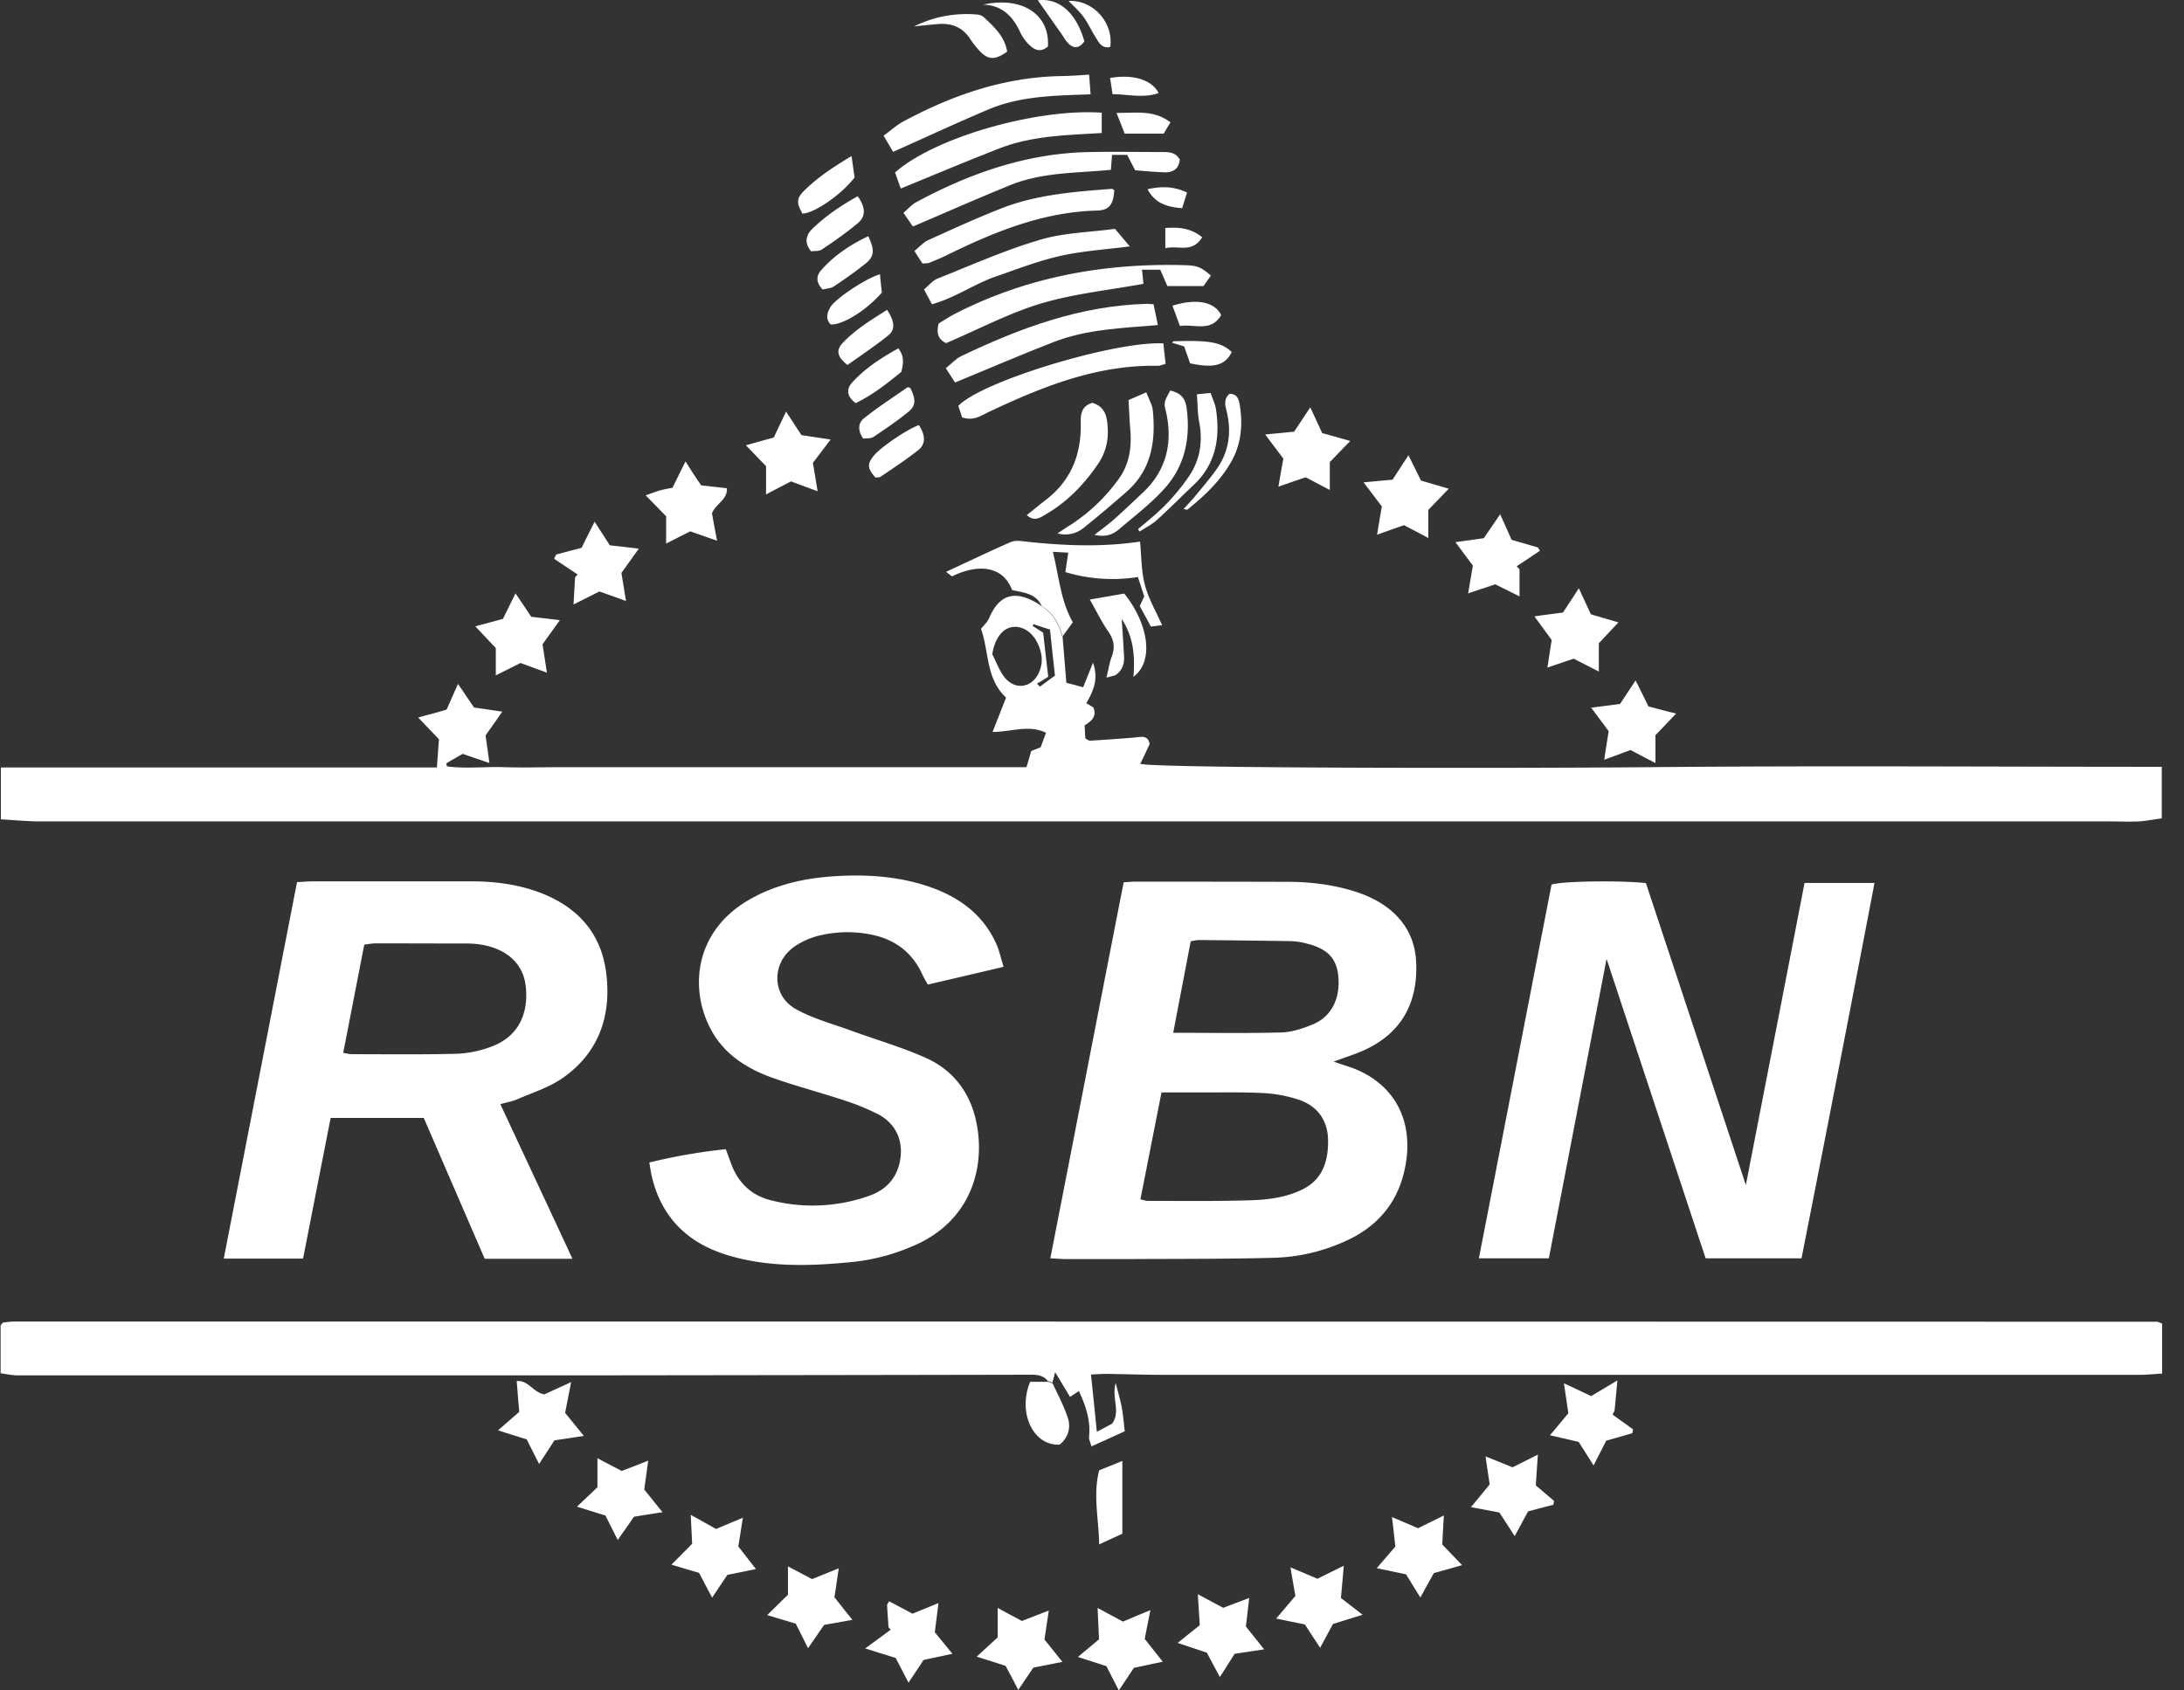
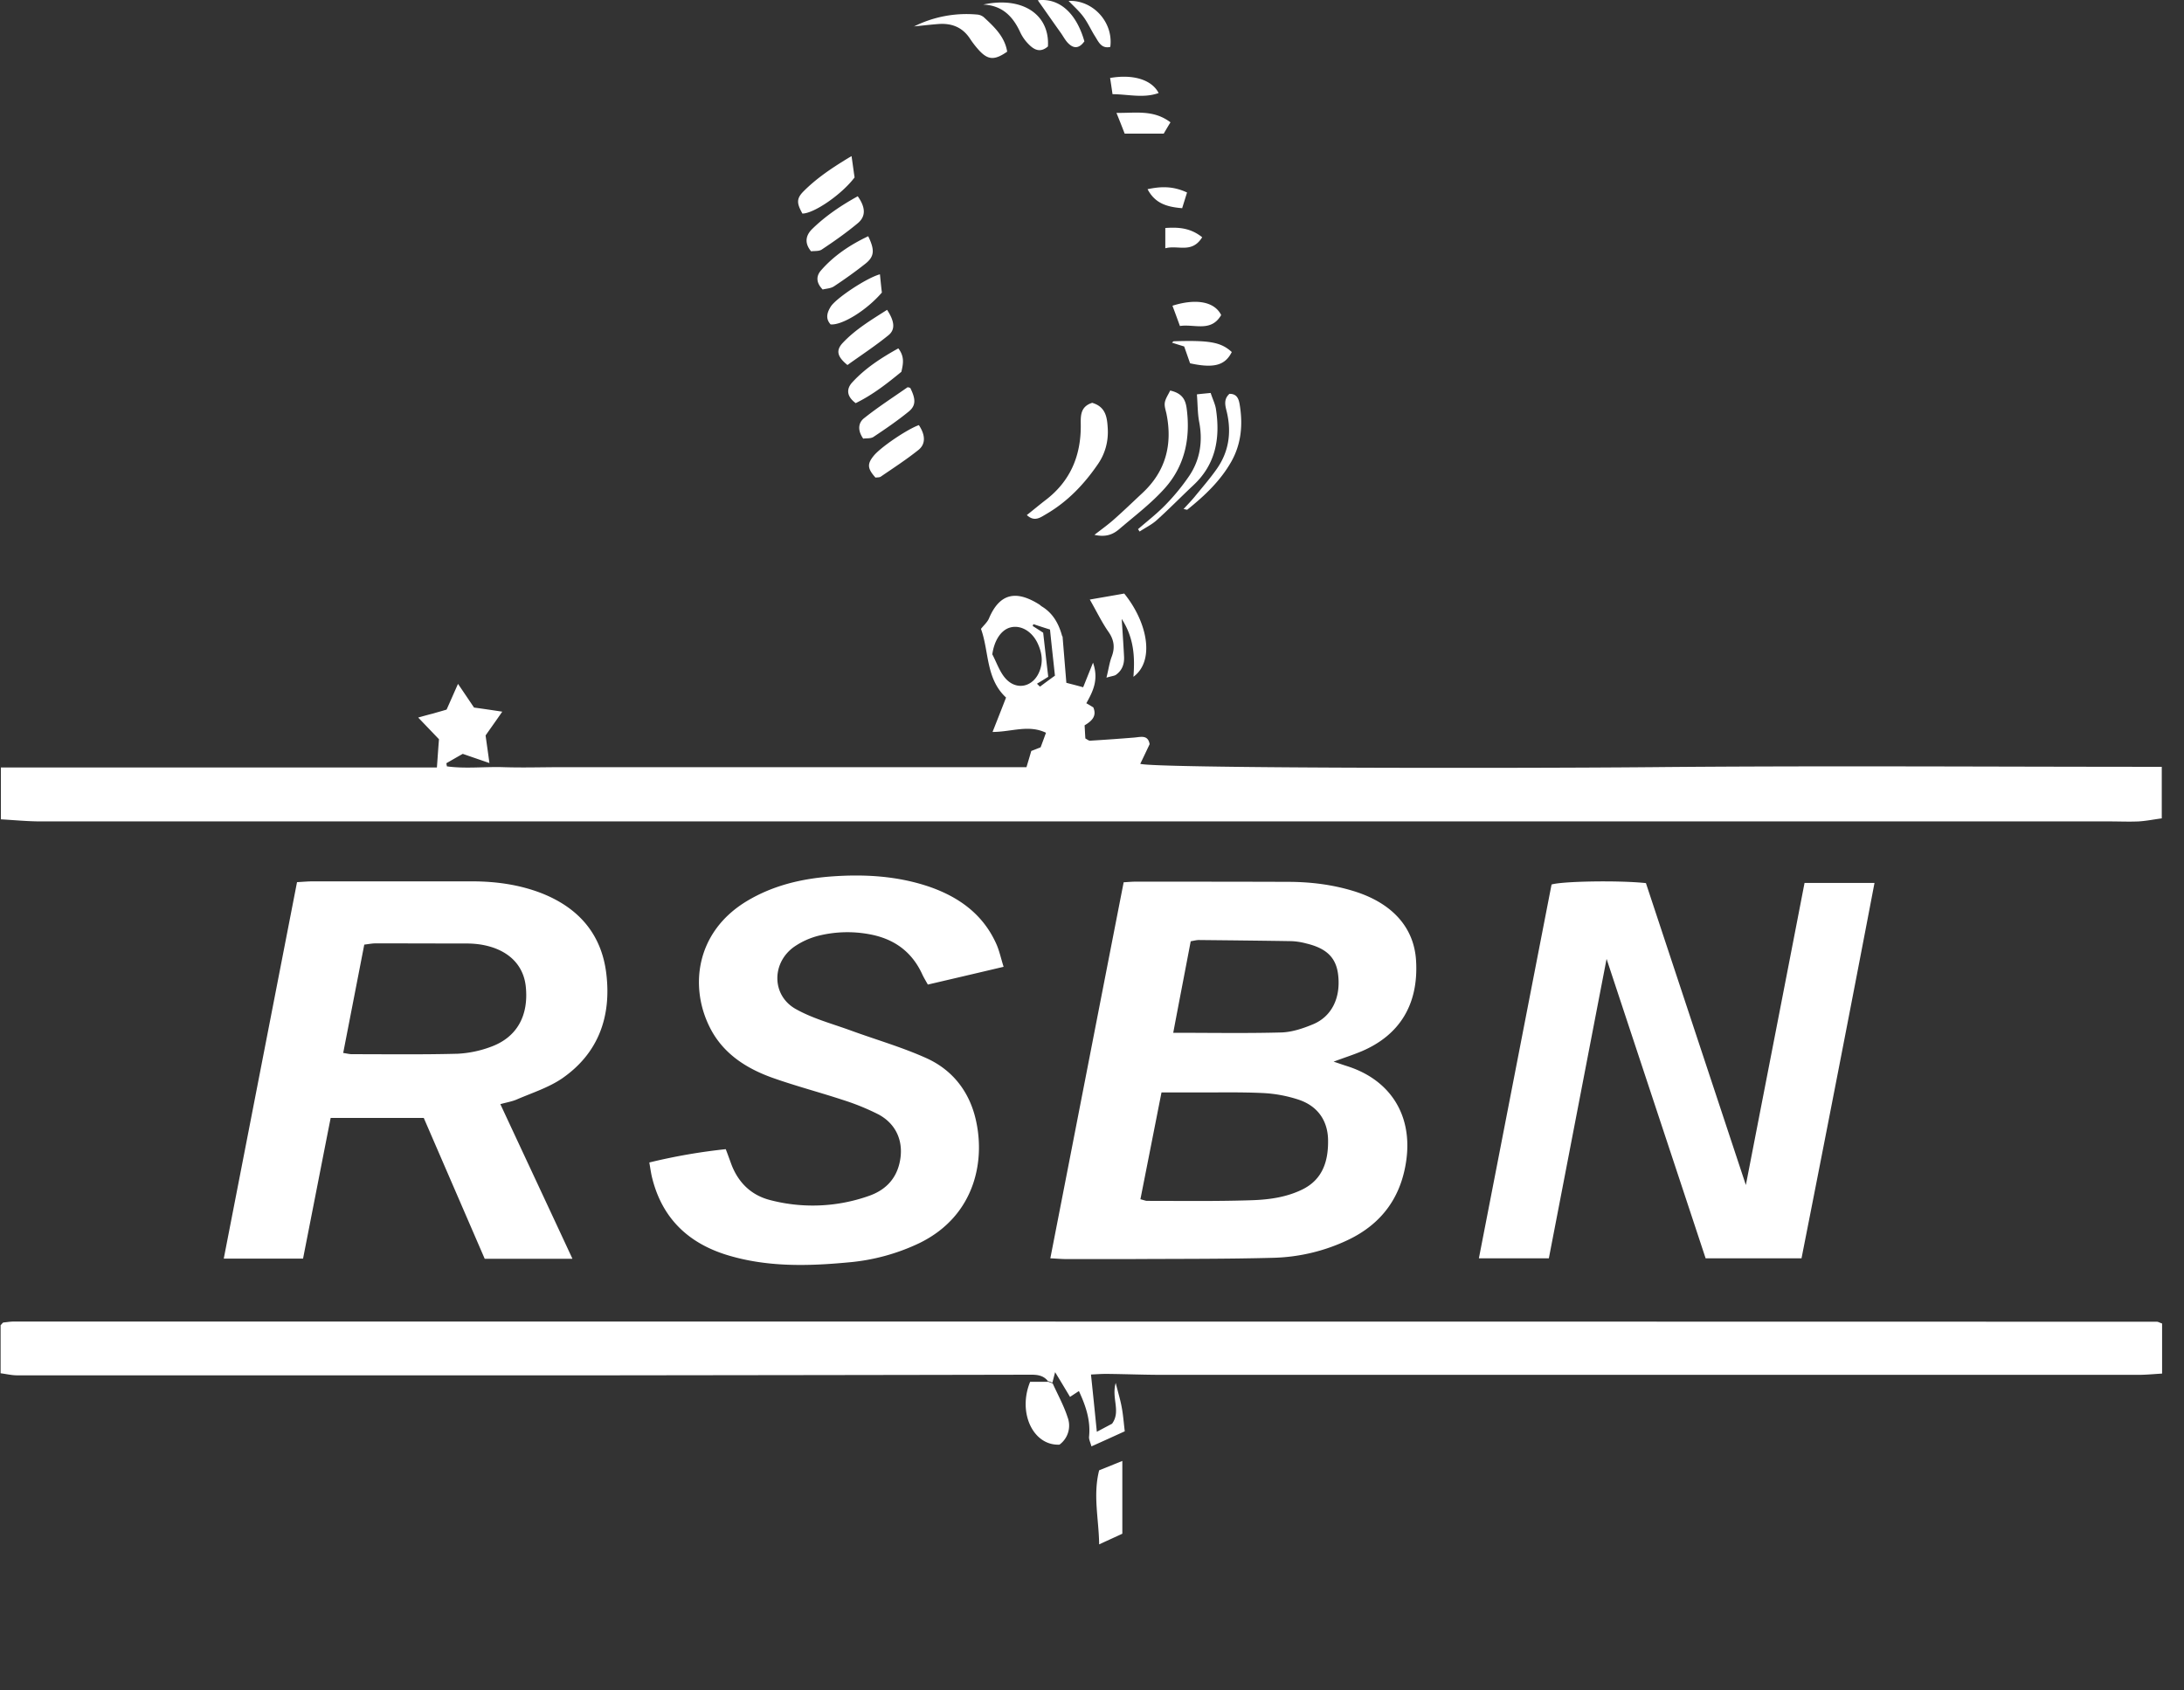
<svg xmlns="http://www.w3.org/2000/svg" width="62" height="48" fill="none" viewBox="0 0 62 48">
  <rect x="0" y="0" width="62" height="48" fill="#333333" stroke="none" />
  <path fill="#fff" d="m30.164 18.07.108 1.318c.117.032.283.072.477.127l.28-.698c.166.477.004.806-.19 1.152.068.036.13.077.198.117.108.253-.05.392-.247.51.009.134.013.256.022.373.059.031.1.067.135.063a59.72 59.72 0 0 0 1.265-.09c.185-.018.379-.077.424.189-.09.19-.176.374-.266.558.387.127 10.424.131 14.49.095 4.823-.045 9.641-.01 14.509-.01v1.464c-.212.027-.428.072-.649.086-.283.013-.567 0-.846 0H1.15c-.364 0-.73-.036-1.125-.059v-1.472h12.378c.023-.31.04-.572.059-.802l-.59-.616c.193-.055.31-.086.432-.117.122-.037.243-.068.374-.109.099-.22.193-.436.324-.73.167.244.302.447.455.672.225.031.477.067.801.117-.17.248-.32.455-.473.675.032.235.068.478.109.784-.289-.1-.514-.176-.757-.261-.153.085-.306.175-.464.265 0 .032.01.059.014.09.531.073 1.071.005 1.607.023.55.018 1.104 0 1.653 0H29.14c.055-.185.095-.315.136-.46.08-.03.17-.067.265-.103.05-.13.095-.257.153-.414-.495-.239-.981-.023-1.517-.023.135-.342.256-.648.383-.977-.581-.54-.478-1.31-.712-1.95.081-.103.18-.189.225-.292.311-.739.788-.802 1.423-.405.023.013.045.035.068.053.328.194.495.5.59.856h.009Zm-1.99.517c.12.23.207.495.373.68.324.36.802.23.968-.22.104-.271.059-.528-.058-.78-.163-.346-.482-.527-.775-.45-.27.072-.46.378-.513.77h.004Zm1.265.828c.027.027.054.055.085.082.135-.1.266-.199.424-.311-.046-.433-.095-.86-.14-1.31a19.893 19.893 0 0 1-.473-.154c-.004.018-.013.036-.018.054.095.059.185.117.297.19.045.4.09.801.144 1.251-.099.063-.207.13-.315.194l-.004.004Zm.324 19.822c-.117-.17-.288-.202-.482-.202-4.017.009-8.033.013-12.05.018H.485c-.149 0-.297-.036-.468-.059V37.63c.027-.027.036-.04.045-.05a.187.187 0 0 1 .031-.027c.1-.009.194-.027.293-.027 20.28 0 40.562 0 60.843.005.04 0 .077.027.149.05v1.422c-.234.014-.455.036-.676.036H33.01c-.535 0-1.071-.022-1.607-.027-.135 0-.275.01-.432.018.058.554.112 1.076.166 1.626l.433-.23c.256-.355-.023-.716.103-1.157.072.288.135.49.171.693.04.208.054.415.086.68-.288.131-.59.27-.946.428-.031-.117-.076-.198-.067-.279.045-.45-.086-.856-.289-1.292l-.252.166a85.63 85.63 0 0 0-.423-.702l-.077.297c-.04-.014-.08-.032-.121-.045l.009.022Zm2.134-14.184c.14-.009.239-.018.333-.018 1.441 0 2.882 0 4.323.005.64 0 1.27.076 1.882.265 1.09.338 1.711 1.032 1.765 1.977.072 1.225-.454 2.103-1.54 2.567-.243.103-.5.184-.801.297.166.054.279.095.392.13 1.21.388 1.841 1.374 1.675 2.644-.14 1.062-.694 1.832-1.666 2.292a5.242 5.242 0 0 1-2.13.504c-1.356.036-2.711.027-4.07.036h-1.78c-.135 0-.274-.013-.463-.022.698-3.571 1.382-7.101 2.08-10.668v-.009Zm.482 9.001c.108.027.144.045.184.045.978 0 1.95.014 2.927-.017.505-.014 1.014-.077 1.482-.307.576-.283.734-.801.73-1.378 0-.562-.284-.981-.82-1.166a3.828 3.828 0 0 0-1.036-.194c-.648-.031-1.301-.013-1.95-.017h-.923c-.202 1.022-.396 2.012-.599 3.034h.005Zm.923-4.728c1.072 0 2.071.018 3.07-.009.303-.009.613-.112.897-.23.536-.22.793-.751.72-1.395-.054-.495-.324-.766-.918-.905a1.884 1.884 0 0 0-.414-.063c-.874-.014-1.748-.023-2.621-.032-.068 0-.135.018-.234.036-.162.856-.329 1.711-.496 2.598h-.004ZM16.24 35.743h-2.48l-1.73-3.999H9.387c-.261 1.32-.518 2.644-.784 3.995H6.352l2.08-10.69c.176-.01.315-.023.455-.023h4.498c.671 0 1.324.086 1.955.324 1.067.41 1.738 1.158 1.873 2.306.144 1.211-.225 2.251-1.252 2.963-.387.265-.86.414-1.297.603-.126.054-.265.077-.46.13.68 1.46 1.352 2.896 2.045 4.387l-.009.004Zm-6.502-5.845c.117.018.185.036.252.036 1 0 2.004.014 3.004-.013a3.14 3.14 0 0 0 .945-.198c.739-.27 1.076-.887.986-1.72-.072-.64-.54-1.068-1.296-1.185a2.673 2.673 0 0 0-.379-.027c-.86 0-1.72-.004-2.58-.004-.095 0-.194.018-.329.036l-.598 3.075h-.005Zm38.68 5.827c-.928-2.81-1.86-5.62-2.81-8.497-.558 2.89-1.094 5.687-1.639 8.502h-1.986c.694-3.562 1.378-7.093 2.063-10.614.31-.095 1.918-.122 2.679-.04l2.837 8.573c.567-2.918 1.117-5.737 1.666-8.578h1.986c-.68 3.562-1.37 7.101-2.072 10.659h-2.72l-.004-.005Zm-19.93-8.272c-.743.176-1.436.338-2.148.504-.063-.112-.112-.193-.153-.279-.297-.657-.81-1.026-1.517-1.152a3.408 3.408 0 0 0-1.432.044 2.164 2.164 0 0 0-.689.311c-.648.455-.648 1.383.04 1.77.487.274 1.04.419 1.568.612.715.261 1.454.473 2.143.784.698.315 1.17.882 1.373 1.634.325 1.22.032 2.828-1.562 3.612a5.825 5.825 0 0 1-2.031.553c-1.157.109-2.314.136-3.445-.211-1.094-.338-1.828-1.036-2.116-2.166-.036-.135-.054-.275-.086-.46a16.478 16.478 0 0 1 2.17-.378c.068.176.118.32.172.464.203.505.563.847 1.09.982a4.778 4.778 0 0 0 2.796-.117c.432-.149.752-.437.869-.91.144-.58-.054-1.116-.59-1.405a6.701 6.701 0 0 0-1.018-.414c-.657-.216-1.328-.392-1.976-.621-.752-.266-1.41-.685-1.784-1.414-.594-1.153-.423-2.725 1.036-3.607.748-.45 1.563-.64 2.418-.703.937-.067 1.864-.013 2.765.293.846.293 1.531.788 1.905 1.63.085.19.126.396.202.635v.01Z" />
-   <path fill="#fff" d="M30.163 18.07c-.094-.357-.26-.663-.59-.856-.161-.374-.526-.383-.841-.46-.307-.792-1.122-.68-1.707-.387l-.167-.13c.626-.289 1.22-.577 1.829-.842.108-.05.252-.041.373-.023 1.095.122 2.193.171 3.287.009.01 0 .023.014.018.009.041.414.032.828.136 1.216.099.387.31.743.49 1.148-.126.013-.216.027-.32.036-.107-.198-.206-.383-.315-.58.036-.077.077-.167.127-.28-.054-.158-.108-.329-.18-.545a4.63 4.63 0 0 1-2.058-.14c.027-.202.054-.364.08-.553-.134-.005-.256-.014-.436-.023.175.703.22 1.392.567 2l-.284.391-.009.01Zm4.215-10.25-.211.302H33.14l-.203-.463h-.517l.04.4c-.982.18-1.972.28-2.909.559-.923.279-1.792.743-2.693 1.125-.23-.108-.279-.288-.211-.558.135-.081.288-.18.446-.266 2.03-1.044 4.2-1.445 6.47-1.391.423.009.505.04.81.293h.005Zm-8.461-1.386-.27-.392c.14-.117.238-.234.365-.302 1.535-.828 3.151-1.391 4.917-1.423.693-.013 1.382 0 2.076 0 .18 0 .373.005.486.216-.023.253-.18.365-.423.36-.28-.008-.559-.035-.843-.058-.076-.148-.148-.284-.225-.437h-.432c-.009.13-.018.253-.032.424-.95.094-1.94.063-2.85.432-.9.365-1.792.76-2.765 1.175l-.004.005Z" />
-   <path fill="#fff" d="M27.115 10.865c-.09-.14-.167-.252-.266-.41.163-.126.284-.27.437-.342 1.675-.802 3.4-1.441 5.291-1.486.04 0 .081.009.171.013.036.176.072.36.122.59-1.013.086-2.022.117-2.959.482-.918.356-1.823.747-2.796 1.148v.005Zm4.161-7.66v.572c-.995.058-1.986.076-2.918.441-.914.356-1.82.739-2.787 1.135-.059-.171-.118-.324-.163-.455 1.122-1 4.044-1.828 5.868-1.698v.005Z" />
-   <path fill="#fff" d="M25.354 4.313c-.085-.149-.166-.28-.27-.46.203-.148.36-.292.536-.391 1.41-.761 2.89-1.275 4.512-1.302.248-.004.5-.022.788-.04.013.202.027.36.04.558-1.013.036-1.994.045-2.908.433-.883.373-1.752.779-2.702 1.202h.004Zm7.673 5.444c.018.185.04.374.063.576-.099.023-.162.059-.23.054-1.733-.031-3.287.6-4.818 1.324-.211.104-.418.248-.73.14-.03-.095-.071-.22-.107-.324.648-.698 4.462-1.851 5.818-1.775l.004.005Zm-6.839-2.274-.23-.356c.144-.117.257-.247.396-.31.707-.32 1.41-.644 2.135-.924.986-.373 2.03-.45 3.07-.53.023 0 .05.022.073.035-.023.4-.135.572-.491.581-1.536.04-2.909.603-4.26 1.265-.162.081-.333.149-.504.22-.036.014-.081.01-.194.019h.005Zm5.466-.982c.166.194.27.32.418.496-.707.09-1.35.13-1.972.27-.63.144-1.238.378-1.846.59-.603.211-1.14.599-1.797.783a20.611 20.611 0 0 1-.225-.423c.14-.117.243-.248.374-.302.968-.387 1.927-.815 2.922-1.107.68-.203 1.414-.212 2.13-.311l-.004.004Zm13.509 10.942c.238.072.477.14.783.23-.203.212-.37.392-.558.594v.802c-.266-.135-.482-.248-.712-.365-.22.072-.441.149-.747.252.045-.297.08-.531.121-.783-.148-.203-.301-.41-.49-.671.315-.045.558-.077.81-.108.14-.216.28-.423.45-.69.131.28.234.505.343.74Zm.617 22.727.58.418-.022.108c-.234.068-.464.136-.739.212l-.36.703-.423-.667c-.243-.058-.5-.117-.815-.189l.522-.626c-.04-.265-.076-.522-.126-.85.302.139.527.247.775.364.22-.135.446-.266.743-.446-.032.342-.054.599-.081.86-.018.04-.04.077-.059.117l.005-.004Zm-29.206.603c-.347.054-.59.09-.833.126-.14.212-.266.41-.437.67-.14-.274-.243-.48-.351-.697-.243-.077-.491-.153-.815-.257l.603-.526c-.027-.302-.05-.577-.072-.874.342-.023.464.324.784.378l.76-.347-.17.874.535.657-.004-.004Zm.441-23.978c-.248.126-.455.23-.734.369l.045-.77c.022-.027.05-.054.072-.081l-.667-.446c.018-.04.037-.08.059-.121.113-.032.225-.059.338-.09l.382-.1c.113-.23.23-.463.37-.742.162.252.292.45.432.67.239.027.486.054.824.095-.18.248-.32.446-.495.689.036.212.076.468.13.797a65.062 65.062 0 0 0-.756-.27Zm-1.612 1.508c.036.244.077.487.122.797l-.748-.274c-.216.108-.437.22-.702.35v-.774c-.18-.189-.356-.378-.581-.617l.783-.211c.1-.203.212-.428.356-.725.167.243.302.446.45.666.235.027.478.054.81.095-.188.265-.341.473-.494.689l.004.004Zm24.856 25.09.73-.36c-.018.306-.032.554-.046.824.167.171.338.352.563.586-.301.085-.535.153-.801.225-.113.202-.234.419-.383.693-.158-.252-.28-.45-.405-.657l-.833-.176c.202-.234.355-.414.527-.612-.027-.248-.054-.51-.095-.838.275.117.5.212.739.315h.004Zm-2.112 1.067c-.027.334-.05.582-.081.915.162.126.351.27.617.477l-.842.261-.365.676c-.162-.248-.297-.45-.432-.662l-.815-.167c.216-.257.383-.45.545-.644-.045-.256-.086-.486-.14-.81.302.126.527.22.766.324.225-.113.445-.22.747-.37Zm7.02-24.364.824-.108.441-.667c.135.275.252.504.365.738.239.064.464.122.784.203-.217.23-.383.405-.586.613v.792c-.27-.14-.486-.252-.707-.37-.23.086-.446.167-.747.276.045-.307.085-.545.126-.811-.144-.198-.302-.405-.5-.671v.005ZM29.772 45.74l-.122.814c.162.199.306.383.51.635-.312.063-.564.113-.825.163l-.428.634a40.265 40.265 0 0 0-.36-.684c-.243-.077-.49-.158-.82-.261.235-.216.406-.374.595-.545v-.838c.248.136.455.244.689.37.22-.086.45-.176.765-.297l-.004.008Zm-7.318-32.07c-.225.117-.445.23-.707.369v-.801l-.572-.595.793-.22c.108-.235.216-.46.347-.735.17.257.306.469.437.667.26.04.508.076.828.126-.189.248-.338.446-.504.662.04.23.08.473.135.806a82.866 82.866 0 0 1-.757-.28Zm19.359 2.39c-.167-.22-.311-.418-.496-.666.32-.045.563-.076.806-.112l.464-.68c.126.279.22.49.324.725.244.072.496.144.743.216.023.031.04.063.063.095-.22.148-.44.297-.661.44.027.028.053.06.08.086v.77c-.252-.126-.459-.23-.688-.342-.226.077-.464.153-.77.257l.135-.797v.009ZM34 45.267c.28.148.495.265.725.387l.738-.28c-.036.302-.063.554-.094.811.162.203.315.392.518.649l-.838.126-.419.662c-.135-.257-.252-.469-.369-.694-.239-.08-.49-.162-.828-.279.26-.207.454-.365.626-.5-.018-.315-.036-.563-.054-.878L34 45.267Zm5.538-31.656.446-.684.356.72c.239.068.477.14.788.23-.216.225-.387.4-.58.603v.797a56.972 56.972 0 0 0-.69-.364c-.216.076-.45.157-.765.27.05-.302.09-.545.135-.802l-.518-.684c.329-.032.572-.054.833-.077l-.005-.009ZM22.94 46.802l-.35-.698-.81-.243c.229-.225.404-.4.589-.576v-.806c.243.126.446.234.684.36.216-.086.446-.18.757-.306-.045.31-.081.563-.122.82.158.202.311.396.51.643l-.802.144c-.127.18-.266.388-.455.658v.004Zm-5.403-3.071c-.135-.27-.234-.468-.351-.698a72.585 72.585 0 0 1-.806-.252c.225-.211.392-.373.58-.549v-.824l.69.36c.225-.085.459-.175.752-.293-.04.298-.077.554-.113.82l.518.644c-.315.05-.55.086-.81.13-.131.19-.275.392-.46.658v.005Zm13.662 2.814c-.014-.328-.027-.576-.04-.887l.72.388c.234-.1.459-.194.779-.325l-.162.816c.144.18.306.387.513.648a89.22 89.22 0 0 0-.82.175l-.427.64c-.136-.261-.24-.468-.352-.689-.243-.077-.486-.158-.81-.261.247-.207.428-.356.603-.505H31.2Zm-5.291-.725.734-.301-.104.829c.153.189.302.369.5.612-.315.068-.554.117-.82.176a76.32 76.32 0 0 1-.427.643l-.365-.702a88.77 88.77 0 0 1-.864-.27c.297-.216.513-.374.724-.532-.022-.022-.045-.044-.063-.072-.013-.207-.031-.418-.04-.625 0-.023.022-.046.058-.109.221.118.437.23.662.352h.005ZM18.91 14.66l-.58-.594c.175-.063.288-.108.405-.14.108-.031.22-.049.356-.076.112-.225.225-.46.37-.748.098.154.161.257.229.36.067.104.14.208.216.32l.73.082c.017.333-.311.432-.424.711.036.207.081.45.144.779l-.76-.266c-.217.108-.429.217-.685.347v-.774Zm18.84-.747c-.251-.13-.458-.243-.684-.36-.23.076-.463.157-.774.266.05-.298.094-.54.14-.797-.15-.199-.307-.406-.514-.685.324-.031.568-.054.82-.08.14-.208.279-.42.459-.69l.338.73c.234.067.473.13.797.225-.212.216-.379.392-.581.599v.797-.005Zm6.35 28.814c-.226.059-.45.117-.72.19-.105.189-.222.41-.38.702-.157-.243-.287-.446-.436-.671-.23-.045-.473-.09-.806-.153.207-.248.37-.446.531-.644-.036-.248-.072-.477-.117-.797.297.122.527.212.766.31.22-.107.441-.22.72-.36-.022.316-.04.563-.058.874.157.135.337.288.518.441-.01.04-.014.077-.023.117l.005-.009Zm-24.248 1.936c-.252-.072-.477-.14-.792-.234.22-.22.391-.392.59-.594-.014-.23-.023-.486-.041-.82.28.154.495.275.72.401.23-.099.46-.194.761-.32-.05.302-.085.532-.13.816l.5.643c-.298.059-.55.113-.81.163-.136.202-.267.396-.433.648a62.19 62.19 0 0 1-.37-.703h.005ZM30.02 15.147c.17-.113.283-.19.4-.261a5.106 5.106 0 0 0 1.337-1.284c.302-.414.374-.9.33-1.409-.023-.266-.032-.531-.05-.833l.504-.22c.077.202.167.35.184.504.09.878-.035 1.697-.742 2.319-.392.342-.788.68-1.198 1.008a.824.824 0 0 1-.761.176h-.005Z" />
  <path fill="#fff" d="M33.221 11.09c.356.08.432.279.464.49.117.851-.045 1.649-.626 2.292-.383.428-.851.78-1.292 1.158-.176.148-.379.23-.698.157.22-.17.396-.297.558-.441.275-.243.54-.5.806-.748.657-.612.855-1.368.684-2.233-.022-.113-.067-.225-.05-.333.019-.117.1-.23.15-.338l.004-.004Zm-2.207.351c.388.117.415.432.433.72.022.36-.068.707-.27 1.005-.392.576-.865 1.076-1.477 1.432-.158.09-.33.234-.55.027.19-.149.36-.293.536-.428.689-.527.995-1.238.995-2.094 0-.261-.036-.554.329-.666l.004.004Zm.396 7.804c.064-.257.086-.433.15-.6.098-.26.067-.481-.1-.715-.184-.266-.324-.559-.522-.905.356-.063.68-.117.977-.171.666.823.873 1.913.261 2.364.045-.572.014-1.108-.333-1.644.027.4.05.738.067 1.076.01.212-.058.392-.234.514-.04.026-.103.031-.26.076l-.006.005Zm-1.648 19.992.122.045c.144.32.315.626.423.96a.671.671 0 0 1-.23.779c-.747.035-1.193-.906-.833-1.784h.518Zm2.098 4.314c-.193.09-.404.185-.657.302-.009-.725-.18-1.392 0-2.103l.658-.266v2.067Z" />
  <path fill="#fff" d="M32.307 15.025c.266-.23.545-.446.788-.698a6.05 6.05 0 0 0 .666-.815c.311-.464.388-.986.28-1.54-.045-.243-.04-.495-.063-.774.157-.018.26-.027.391-.04.054.17.126.31.149.454.126.824 0 1.572-.644 2.17-.351.33-.684.671-1.04.991-.14.126-.32.212-.482.32-.018-.023-.031-.05-.05-.072l.005.004ZM25.94.755a3.326 3.326 0 0 1 1.796-.342.334.334 0 0 1 .194.077c.297.274.594.554.662.977-.356.248-.54.239-.793-.032a2.66 2.66 0 0 1-.26-.333c-.217-.333-.528-.45-.91-.419-.23.018-.46.045-.69.068v.004Zm-1.765 3.684c.04.275.063.455.085.599-.369.49-1.157 1.026-1.481 1.026-.162-.292-.176-.423.036-.635.369-.369.797-.661 1.355-.995l.005.005Zm-1.149 2.697c-.211-.252-.135-.473.032-.635.383-.374.824-.67 1.292-.928.225.316.234.572 0 .766-.324.27-.67.513-1.022.747-.081.054-.207.036-.302.05Zm1.621-.428c.19.392.176.577-.08.78-.289.229-.586.44-.892.643-.095.063-.225.063-.32.09-.198-.202-.18-.387-.054-.536.37-.427.833-.734 1.346-.977Zm.203 6.849c-.23-.256-.234-.387-.045-.617.198-.243.941-.747 1.28-.869.184.275.202.536-.014.707-.338.27-.707.51-1.068.757-.04.027-.108.018-.153.027v-.005Zm.333-4.759c.212.324.239.558.04.72-.377.307-.783.572-1.165.847-.288-.234-.334-.41-.14-.622.365-.391.82-.661 1.265-.945Zm-.887 2.652c-.284-.207-.257-.423-.104-.59.37-.405.824-.698 1.31-.968.18.234.14.437.086.666-.396.325-.806.649-1.292.887v.005Zm.212 1.009c-.167-.235-.145-.45.018-.581.396-.316.82-.59 1.233-.878.018-.01.054.009.081.013.158.315.167.504-.045.675-.315.257-.657.491-.995.716-.08.055-.202.037-.288.05l-.004.005Zm-.928-3.247c-.153-.167-.099-.338 0-.5.14-.234 1.018-.82 1.4-.923.019.19.037.374.055.518-.442.513-1.13.932-1.455.905Zm6.17-7.894c-.217.19-.393.095-.541-.054a1.208 1.208 0 0 1-.244-.342c-.207-.455-.513-.77-1.053-.792 1.103-.24 1.891.274 1.837 1.188Z" />
  <path fill="#fff" d="M34.896 11.184c.252-.009.28.194.306.365.081.545.027 1.072-.247 1.558-.311.55-.761.973-1.248 1.364-.013.01-.05-.009-.108-.018.113-.121.217-.23.311-.342.212-.261.437-.518.63-.793.343-.486.424-1.03.289-1.611-.04-.172-.108-.36.072-.523h-.005Zm-1.4-1.927a51.893 51.893 0 0 0-.212-.576c.671-.212 1.194-.117 1.383.265-.289.496-.757.248-1.171.311Zm.288 1.058-.167-.477a23.49 23.49 0 0 1-.346-.108c.022-.018.035-.04.053-.04 1.018-.032 1.338.026 1.644.306-.189.378-.504.468-1.184.32ZM30.78 1.179c-.157.216-.315.198-.468.036-.076-.081-.13-.185-.193-.275-.226-.315-.446-.635-.658-.932.595-.072 1.09.342 1.324 1.17h-.005Zm2.45 2.291c-.09.145-.144.24-.194.325h-1.108c-.072-.185-.14-.36-.234-.59.545.01 1.05-.099 1.536.27v-.004Zm-.338-.828c-.433.153-.851.036-1.31.032-.023-.172-.046-.316-.068-.46.648-.112 1.18.045 1.378.428ZM30.339.026c.689-.031 1.274.608 1.18 1.306-.252.059-.334-.144-.433-.302-.112-.175-.198-.373-.32-.54-.12-.167-.278-.306-.427-.46V.027Zm3.787 6.714c-.293.468-.685.211-1.045.31v-.576c.387-.027.716 0 1.045.261v.005Zm-.563-.828c-.464-.037-.779-.15-.986-.54.387-.082.725-.09 1.121.094l-.14.45.005-.004Z" />
</svg>